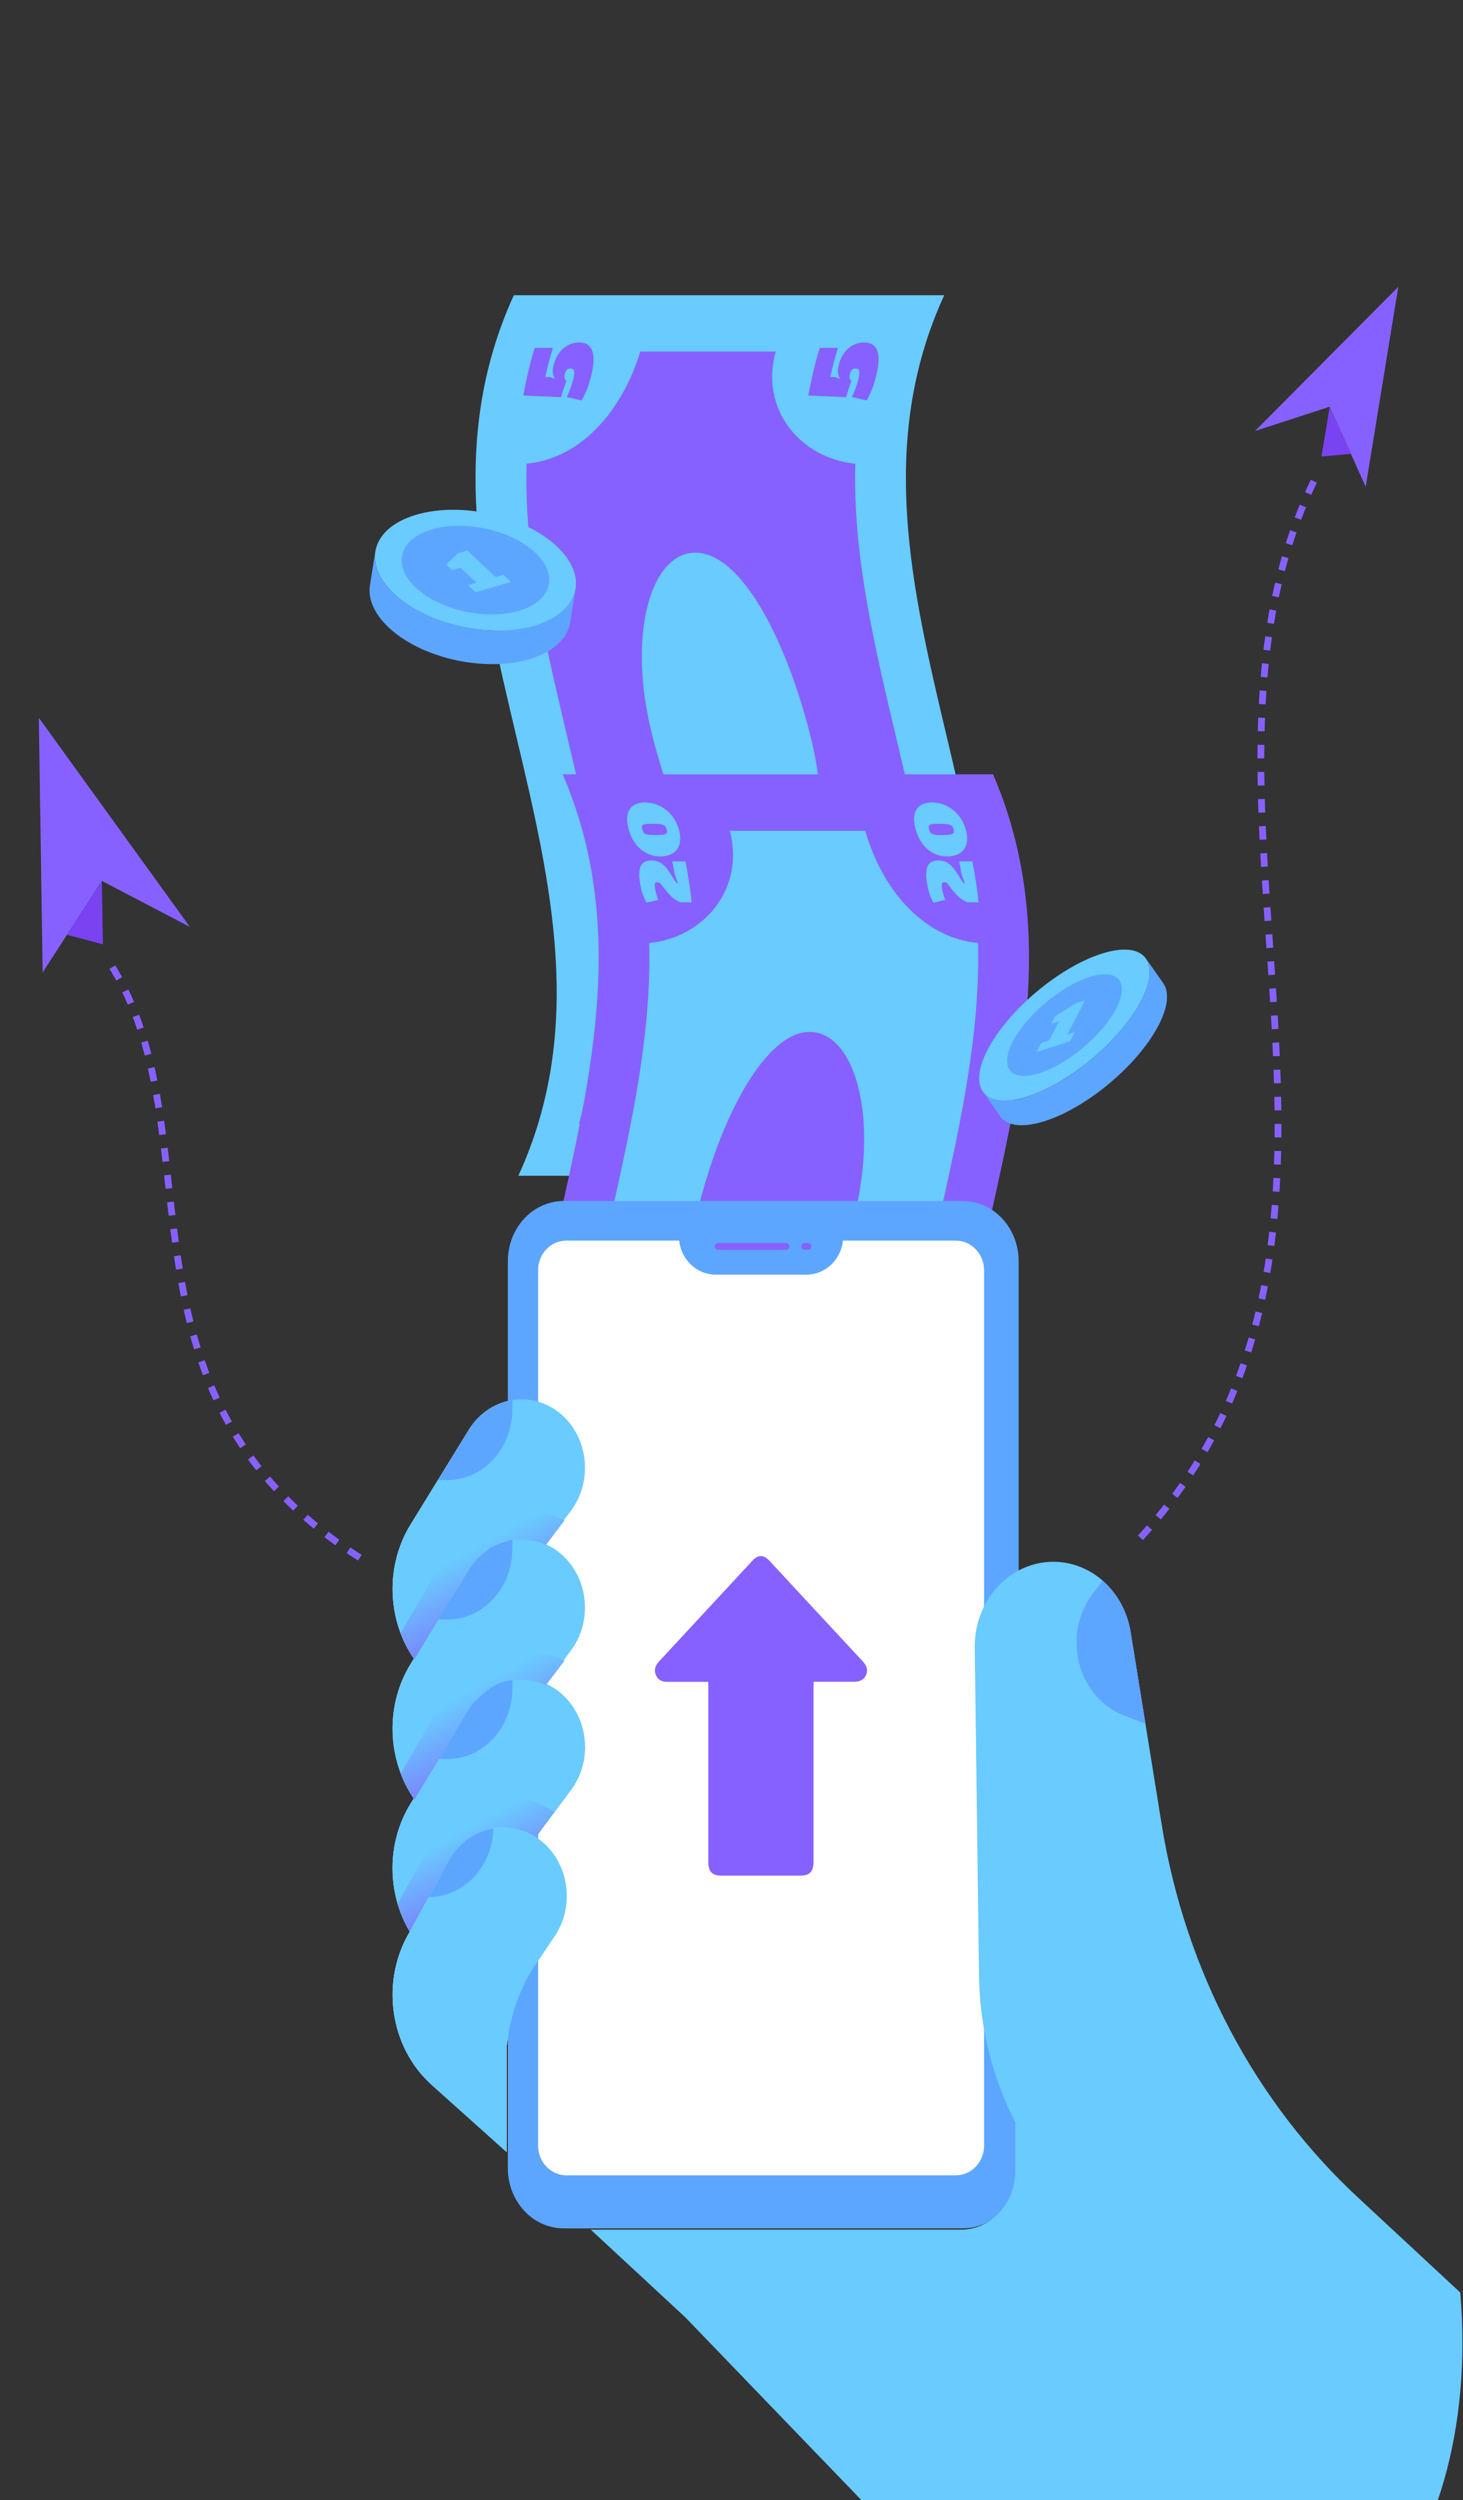
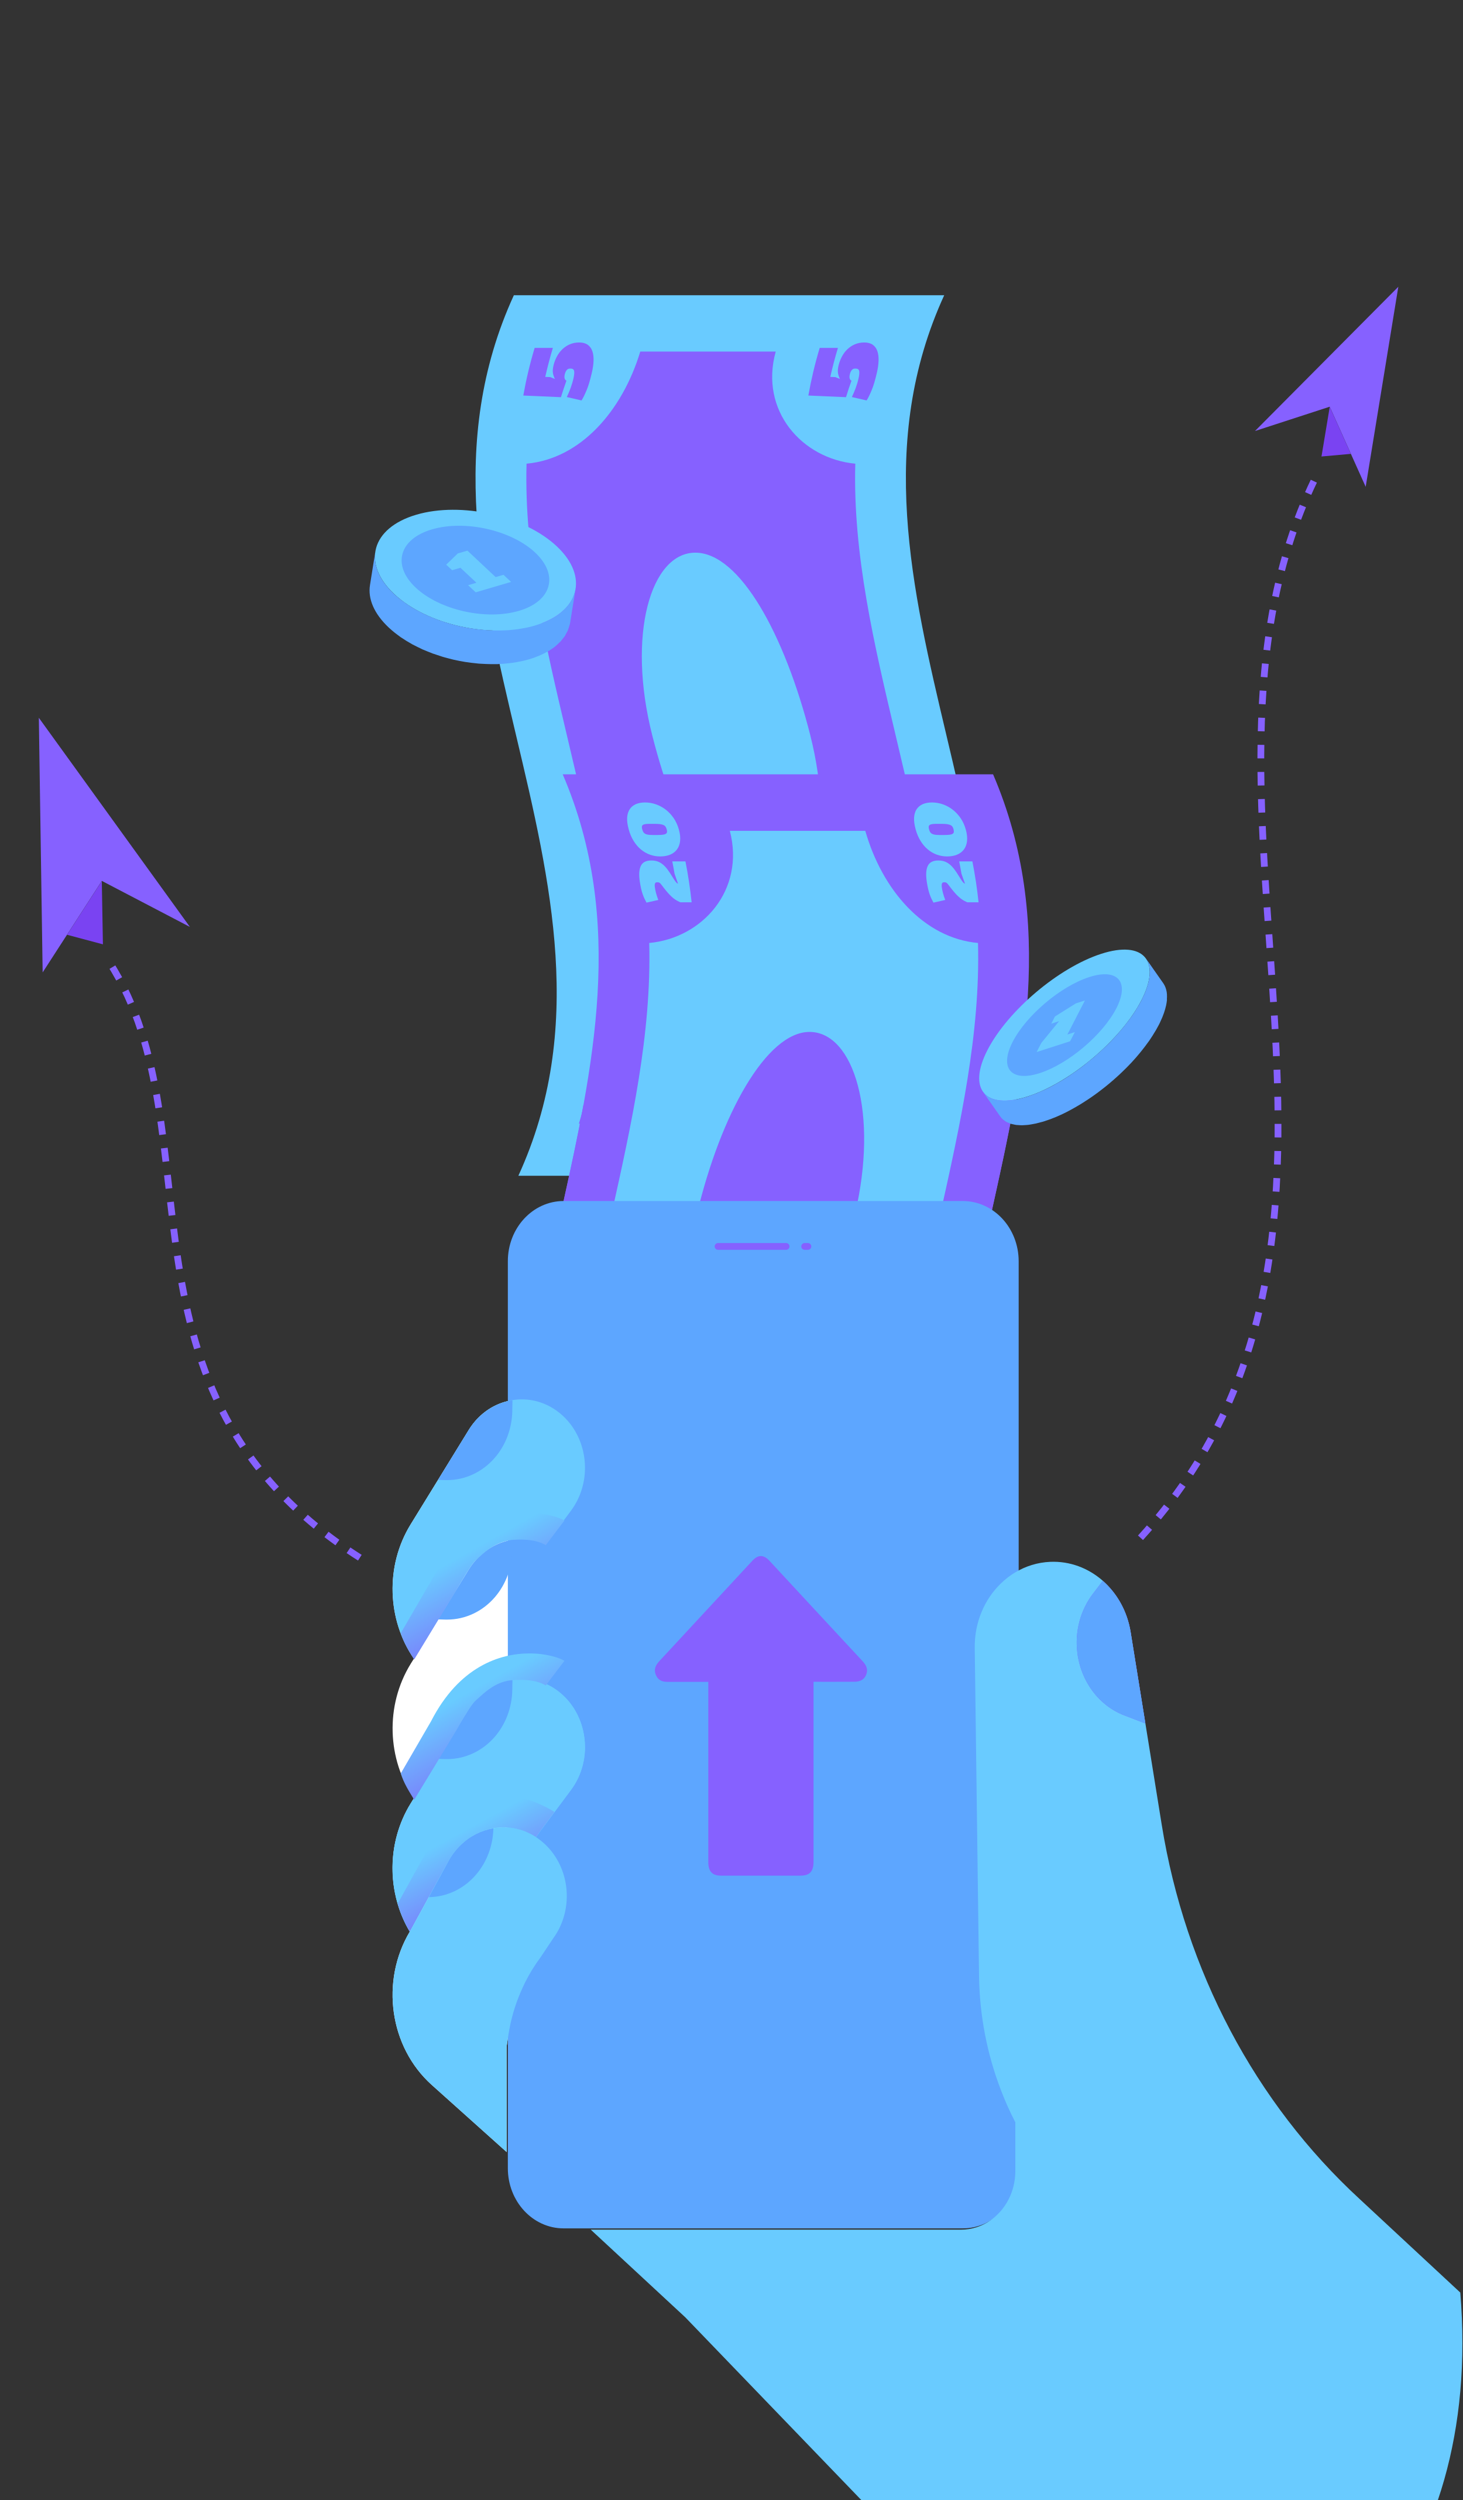
<svg xmlns="http://www.w3.org/2000/svg" width="257" height="439" viewBox="0 0 257 439" fill="none">
  <rect x="0" y="0" width="257" height="439" fill="#333333" stroke="none" />
  <path d="M165.868 51.836H90.269C66.631 103.372 114.697 154.909 91.059 206.445H166.658C190.296 154.909 142.23 103.372 165.868 51.836Z" fill="#69CBFF" />
  <path d="M100.304 289.752L95.921 295.645C96.532 295.917 97.148 296.256 97.726 296.661C103.24 300.559 104.434 308.72 100.304 314.263L94.946 321.444C94.66 321.818 94.414 322.205 94.145 322.58C94.268 322.665 94.38 322.713 94.492 322.798C99.816 326.557 101.167 334.337 97.462 339.91L94.952 343.67C93.584 345.501 92.424 347.496 91.511 349.636C90.928 350.959 90.457 352.332 90.065 353.734L89.532 356.091C89.454 356.478 89.376 356.871 89.314 357.258L89 359.307V377.858L75.836 366.065C68.422 359.41 66.791 347.853 72.003 339.13C67.996 332.439 67.856 323.596 72.143 316.65L72.709 315.737C68.03 308.913 67.621 299.49 72.143 292.139L72.709 291.227C68.03 284.414 67.621 274.979 72.143 267.647L82.354 251.06C83.973 248.449 86.372 246.738 88.995 246.061C89.813 245.844 90.659 245.723 91.505 245.705C93.64 245.668 95.809 246.297 97.726 247.651C103.24 251.55 104.434 259.71 100.304 265.253L95.921 271.134C96.532 271.424 97.148 271.763 97.726 272.168C103.24 276.049 104.434 284.227 100.304 289.752Z" fill="white" />
  <path d="M172.87 223.02V376.759C172.87 379.612 170.645 381.951 167.905 381.951H99.496C96.756 381.951 94.531 379.612 94.531 376.759V223.002C94.531 220.143 96.756 217.828 99.496 217.828H119.312C119.665 221.183 122.406 223.806 125.718 223.806H141.672C144.99 223.806 147.73 221.183 148.078 217.828H167.883C170.623 217.828 172.865 220.149 172.865 223.02H172.87Z" stroke="#8661FF" stroke-width="1.189" stroke-miterlimit="10" />
  <path d="M63.212 273.504C17.634 244.535 38.388 198.886 19.262 169.039" stroke="#8661FF" stroke-width="1.189" stroke-miterlimit="10" stroke-dasharray="2.38 2.38" />
  <path d="M200.348 270.003C249.587 216.015 203.603 140.958 230.868 84.336" stroke="#8661FF" stroke-width="1.189" stroke-miterlimit="10" stroke-dasharray="2.38 2.38" />
  <path d="M150.733 353.226H116.621C111.762 353.226 107.828 348.976 107.828 343.742C107.828 338.507 111.768 334.258 116.621 334.258H150.733C155.591 334.258 159.525 338.507 159.525 343.742C159.525 348.976 155.586 353.226 150.733 353.226Z" fill="#8661FF" />
  <path d="M120.648 340.242H118.496V339.747H123.31V340.242H121.147V346.662H120.642V340.242H120.648ZM123.282 343.065C123.282 342.237 123.271 341.88 123.271 341.723H123.719C123.73 341.88 123.736 342.195 123.736 342.829C123.999 342.086 124.588 341.645 125.327 341.602V342.134C124.375 342.201 123.736 342.914 123.736 344.087V346.656H123.276V343.059L123.282 343.065ZM129.228 345.719C129.228 346.154 129.267 346.499 129.289 346.656H128.852C128.813 346.535 128.791 346.317 128.768 345.894C128.611 346.257 128.208 346.771 127.266 346.771C126.202 346.771 125.748 346.027 125.748 345.29C125.748 344.202 126.527 343.712 127.9 343.712H128.768V343.21C128.768 342.715 128.628 342.056 127.586 342.056C126.661 342.056 126.527 342.582 126.426 342.987H125.966C126.022 342.443 126.331 341.602 127.597 341.602C128.639 341.602 129.228 342.074 129.228 343.162V345.719ZM128.78 344.141H127.883C126.869 344.141 126.235 344.425 126.235 345.278C126.235 345.9 126.65 346.323 127.289 346.323C128.6 346.323 128.78 345.386 128.78 344.316V344.141ZM130.735 342.968C130.735 342.533 130.735 342.122 130.724 341.723H131.172C131.189 341.88 131.2 342.521 131.189 342.66C131.391 342.159 131.766 341.602 132.708 341.602C133.521 341.602 134.243 342.098 134.243 343.458V346.656H133.784V343.537C133.784 342.66 133.448 342.086 132.646 342.086C131.559 342.086 131.184 343.065 131.184 344.141V346.662H130.724V342.968H130.735ZM135.717 345.302C135.874 345.942 136.295 346.329 137.017 346.329C137.83 346.329 138.161 345.924 138.161 345.374C138.161 344.824 137.942 344.534 136.917 344.268C135.734 343.96 135.443 343.579 135.443 342.926C135.443 342.273 135.919 341.614 136.956 341.614C137.993 341.614 138.486 342.298 138.559 342.999H138.099C138.015 342.582 137.712 342.068 136.939 342.068C136.166 342.068 135.913 342.491 135.913 342.89C135.913 343.343 136.132 343.573 137.04 343.809C138.329 344.147 138.654 344.601 138.654 345.338C138.654 346.239 137.976 346.789 137.017 346.789C135.975 346.789 135.387 346.196 135.258 345.308H135.723L135.717 345.302ZM139.926 346.662V342.189H139.141V341.723H139.926V341.022C139.926 340.194 140.144 339.281 141.17 339.281C141.305 339.281 141.506 339.312 141.618 339.348V339.819C141.484 339.777 141.26 339.759 141.125 339.759C140.587 339.759 140.385 340.176 140.385 341.034V341.717H141.383V342.183H140.385V346.656H139.926V346.662ZM142.201 344.25C142.212 345.525 142.806 346.311 143.686 346.311C144.566 346.311 144.841 345.785 145.003 345.38H145.468C145.278 346.033 144.79 346.771 143.664 346.771C142.274 346.771 141.73 345.477 141.73 344.226C141.73 342.811 142.381 341.596 143.714 341.596C145.127 341.596 145.575 342.908 145.575 343.839C145.575 343.978 145.575 344.117 145.564 344.244H142.196L142.201 344.25ZM145.104 343.815C145.093 342.835 144.6 342.068 143.703 342.068C142.762 342.068 142.33 342.781 142.229 343.815H145.104ZM145.104 343.815L146.696 343.065C146.696 342.237 146.684 341.88 146.684 341.723H147.133C147.144 341.88 147.15 342.195 147.15 342.829C147.413 342.086 148.001 341.645 148.741 341.602V342.134C147.788 342.201 147.15 342.914 147.15 344.087V346.656H146.69V343.059L145.104 343.815Z" fill="white" />
  <path d="M150.247 81.414C149.355 113.233 165.333 145.058 164.43 176.876C154.909 177.741 147.59 186.191 144.452 196.546H120.657C123.543 186.197 116.034 177.741 106.681 176.876C107.583 145.058 91.606 113.239 92.497 81.414C102.024 80.549 109.337 72.099 112.475 61.727H136.27C133.384 72.093 140.893 80.549 150.247 81.414Z" fill="#8661FF" />
  <path d="M142.345 129.13C146.851 146.853 142.597 161.221 134.785 161.221C126.973 161.221 119.082 146.853 114.582 129.13C110.082 111.407 114.33 97.039 122.142 97.039C129.954 97.039 137.845 111.407 142.35 129.13" fill="#69CBFF" />
  <path d="M103.941 65.549C103.655 66.776 103.364 67.773 103.033 68.547C102.702 69.327 102.417 69.913 102.159 70.312C101.296 70.112 100.433 69.913 99.57 69.713C99.794 69.254 100.012 68.734 100.225 68.16C100.438 67.586 100.612 67.005 100.741 66.425C100.881 65.809 100.915 65.368 100.847 65.108C100.78 64.848 100.584 64.715 100.259 64.715H100.108C99.883 64.715 99.699 64.805 99.547 64.987C99.402 65.168 99.284 65.416 99.211 65.73C99.144 66.02 99.133 66.256 99.177 66.431C99.222 66.607 99.329 66.746 99.502 66.842C99.161 67.803 98.841 68.771 98.539 69.738C96.336 69.641 94.134 69.544 91.926 69.448C92.424 66.655 93.08 63.868 93.921 61.082H97.121C96.611 62.78 96.162 64.479 95.781 66.177C96.078 66.189 96.37 66.202 96.667 66.214C96.941 66.323 97.216 66.431 97.491 66.54C97.328 66.262 97.21 65.93 97.138 65.543C97.065 65.156 97.104 64.654 97.261 64.05C97.39 63.542 97.586 63.046 97.838 62.575C98.096 62.103 98.41 61.68 98.791 61.318C99.172 60.955 99.603 60.665 100.102 60.453C100.595 60.242 101.144 60.133 101.755 60.133C102.366 60.133 102.854 60.266 103.235 60.532C103.61 60.798 103.885 61.172 104.053 61.65C104.221 62.127 104.288 62.702 104.266 63.367C104.243 64.032 104.131 64.763 103.946 65.549" fill="#8661FF" />
  <path d="M154.015 65.549C153.729 66.776 153.438 67.773 153.107 68.547C152.782 69.327 152.496 69.913 152.233 70.312C151.364 70.112 150.507 69.913 149.644 69.713C149.868 69.254 150.087 68.734 150.305 68.16C150.518 67.586 150.692 67.005 150.821 66.425C150.955 65.809 150.994 65.368 150.922 65.108C150.854 64.848 150.653 64.715 150.333 64.715H150.182C149.958 64.715 149.773 64.805 149.621 64.987C149.47 65.168 149.358 65.416 149.285 65.73C149.218 66.02 149.207 66.256 149.252 66.431C149.296 66.607 149.403 66.746 149.577 66.842C149.235 67.803 148.91 68.771 148.613 69.738C146.41 69.641 144.208 69.544 142 69.448C142.499 66.655 143.154 63.868 143.995 61.082H147.195C146.685 62.78 146.237 64.479 145.856 66.177C146.153 66.189 146.444 66.202 146.741 66.214C147.016 66.323 147.29 66.431 147.565 66.54C147.402 66.262 147.285 65.93 147.212 65.543C147.139 65.156 147.178 64.654 147.335 64.05C147.47 63.542 147.66 63.046 147.912 62.575C148.17 62.103 148.484 61.68 148.865 61.318C149.24 60.955 149.683 60.665 150.176 60.453C150.669 60.242 151.219 60.133 151.829 60.133C152.44 60.133 152.928 60.266 153.309 60.532C153.684 60.798 153.959 61.172 154.122 61.65C154.29 62.127 154.357 62.702 154.335 63.367C154.306 64.032 154.206 64.763 154.015 65.549Z" fill="#8661FF" />
  <path d="M113.97 193.4C113.673 194.627 113.303 195.625 112.899 196.398C112.49 197.178 112.126 197.765 111.807 198.164C110.972 197.964 110.137 197.765 109.302 197.565C109.588 197.106 109.868 196.586 110.131 196.012C110.4 195.437 110.602 194.857 110.753 194.277C110.91 193.654 110.949 193.219 110.876 192.959C110.804 192.699 110.607 192.572 110.282 192.566H110.131C109.907 192.566 109.728 192.657 109.576 192.838C109.425 193.02 109.319 193.267 109.24 193.582C109.167 193.872 109.156 194.108 109.19 194.283C109.229 194.458 109.335 194.597 109.498 194.694C109.106 195.655 108.702 196.622 108.265 197.589C106.074 197.493 103.883 197.396 101.691 197.299C102.538 194.513 103.199 191.72 103.698 188.933H106.903C106.601 190.632 106.236 192.33 105.805 194.029C106.102 194.041 106.393 194.053 106.69 194.065C106.959 194.174 107.234 194.283 107.503 194.392C107.352 194.114 107.239 193.781 107.172 193.394C107.099 193.007 107.139 192.506 107.273 191.901C107.385 191.394 107.553 190.898 107.766 190.426C107.985 189.955 108.259 189.532 108.596 189.169C108.932 188.806 109.33 188.516 109.795 188.305C110.26 188.093 110.792 187.984 111.398 187.984C112.003 187.984 112.518 188.117 112.933 188.383C113.348 188.649 113.667 189.024 113.886 189.502C114.104 189.979 114.222 190.553 114.233 191.218C114.244 191.883 114.155 192.615 113.964 193.4" fill="#8661FF" />
  <path d="M164.042 193.4C163.745 194.627 163.375 195.625 162.972 196.398C162.568 197.178 162.198 197.765 161.879 198.164C161.044 197.964 160.209 197.765 159.374 197.565C159.66 197.106 159.94 196.586 160.203 196.012C160.467 195.437 160.674 194.857 160.825 194.277C160.982 193.654 161.022 193.219 160.949 192.959C160.876 192.699 160.68 192.572 160.355 192.566H160.203C159.979 192.566 159.8 192.657 159.649 192.838C159.497 193.02 159.391 193.267 159.307 193.582C159.234 193.872 159.217 194.108 159.256 194.283C159.296 194.458 159.396 194.597 159.564 194.694C159.178 195.655 158.769 196.622 158.337 197.589C156.146 197.493 153.955 197.396 151.764 197.299C152.61 194.513 153.271 191.72 153.77 188.933H156.975C156.673 190.632 156.309 192.33 155.877 194.029C156.174 194.041 156.465 194.053 156.762 194.065C157.031 194.174 157.306 194.283 157.575 194.392C157.418 194.114 157.312 193.781 157.244 193.394C157.177 193.007 157.211 192.506 157.345 191.901C157.457 191.394 157.62 190.898 157.838 190.426C158.057 189.955 158.332 189.532 158.668 189.169C159.004 188.806 159.402 188.516 159.867 188.305C160.332 188.093 160.865 187.984 161.47 187.984C162.075 187.984 162.591 188.117 163.005 188.383C163.42 188.649 163.74 189.024 163.958 189.502C164.177 189.979 164.294 190.553 164.306 191.218C164.317 191.883 164.227 192.615 164.037 193.4" fill="#8661FF" />
  <path d="M178.107 193.969C176.095 205.03 173.316 216.074 171.102 227.136H95.492C97.706 216.074 100.485 205.03 102.497 193.969H178.107Z" fill="#8661FF" />
  <path d="M174.448 135.953H98.849C121.008 187.489 75.951 239.026 98.109 290.562H173.708C151.55 239.026 196.606 187.489 174.448 135.953Z" fill="#8661FF" />
  <path d="M171.803 165.57C172.644 197.389 157.664 229.208 158.505 261.033C149.146 261.897 141.642 270.347 144.338 280.702H120.543C117.595 270.347 110.271 261.897 100.749 261.033C99.903 229.214 114.888 197.395 114.048 165.57C123.407 164.706 130.916 156.255 128.209 145.883H152.004C154.957 156.249 162.276 164.706 171.797 165.57" fill="#69CBFF" />
  <path d="M150.164 213.278C145.938 231.001 137.885 245.369 130.353 245.369C122.821 245.369 118.176 231.001 122.396 213.278C126.615 195.556 134.674 181.194 142.206 181.188C150.007 181.188 154.383 195.556 150.164 213.278Z" fill="#8661FF" />
  <path d="M119.503 158.418C119.441 158.388 119.374 158.364 119.312 158.333C118.847 158.128 118.41 157.838 117.995 157.457C117.586 157.082 117.132 156.568 116.639 155.934C116.499 155.758 116.387 155.601 116.286 155.468C116.191 155.335 116.101 155.233 116.028 155.148C115.95 155.063 115.877 155.003 115.798 154.967C115.726 154.93 115.636 154.912 115.529 154.912H115.429C115.244 154.912 115.126 154.979 115.064 155.124C115.003 155.263 114.991 155.499 115.042 155.825C115.092 156.182 115.171 156.538 115.272 156.907C115.372 157.27 115.496 157.644 115.641 158.019C114.952 158.176 114.263 158.327 113.568 158.485C113.456 158.267 113.333 158.043 113.221 157.802C113.108 157.56 112.996 157.3 112.901 157.016C112.8 156.732 112.711 156.411 112.626 156.049C112.542 155.686 112.47 155.281 112.397 154.822C112.212 153.607 112.262 152.676 112.57 152.041C112.873 151.406 113.484 151.086 114.409 151.086C114.846 151.086 115.227 151.146 115.563 151.273C115.894 151.4 116.202 151.582 116.482 151.823C116.762 152.059 117.026 152.349 117.272 152.682C117.519 153.014 117.771 153.389 118.018 153.8C118.275 154.223 118.483 154.531 118.623 154.731C118.769 154.93 118.892 155.057 118.993 155.106L119.105 155.148C118.909 154.568 118.701 153.987 118.494 153.407C118.371 152.688 118.242 151.962 118.096 151.243H120.411C120.887 153.637 121.24 156.036 121.498 158.43H119.519L119.503 158.418Z" fill="#69CBFF" />
  <path d="M119.257 145.662C119.469 146.417 119.537 147.094 119.469 147.68C119.402 148.267 119.217 148.762 118.915 149.161C118.612 149.56 118.209 149.863 117.71 150.068C117.205 150.274 116.623 150.376 115.967 150.376C115.311 150.376 114.74 150.268 114.162 150.062C113.585 149.851 113.058 149.548 112.576 149.143C112.095 148.744 111.674 148.243 111.304 147.65C110.935 147.052 110.649 146.381 110.441 145.619C110.228 144.846 110.133 144.163 110.167 143.576C110.206 142.99 110.352 142.5 110.609 142.101C110.867 141.702 111.226 141.406 111.685 141.201C112.145 141.001 112.689 140.898 113.311 140.898C113.933 140.898 114.572 141.001 115.188 141.213C115.804 141.424 116.387 141.733 116.92 142.138C117.452 142.543 117.923 143.044 118.332 143.631C118.735 144.223 119.049 144.894 119.257 145.656M117.11 145.613C117.06 145.426 116.992 145.269 116.908 145.148C116.824 145.027 116.707 144.93 116.55 144.858C116.387 144.791 116.185 144.737 115.933 144.7C115.687 144.67 115.356 144.652 114.958 144.652H114.09C113.776 144.652 113.529 144.67 113.339 144.7C113.148 144.737 113.008 144.785 112.907 144.864C112.812 144.936 112.761 145.039 112.756 145.166C112.745 145.293 112.773 145.45 112.823 145.637C112.874 145.825 112.941 145.982 113.014 146.103C113.092 146.224 113.193 146.32 113.333 146.399C113.468 146.478 113.647 146.526 113.86 146.562C114.073 146.592 114.336 146.611 114.644 146.611H115.502C115.9 146.611 116.219 146.592 116.449 146.562C116.684 146.532 116.858 146.472 116.976 146.393C117.093 146.314 117.161 146.212 117.172 146.085C117.189 145.958 117.172 145.801 117.116 145.613" fill="#69CBFF" />
  <path d="M169.91 158.418C169.849 158.388 169.781 158.364 169.72 158.333C169.255 158.128 168.823 157.838 168.403 157.457C167.988 157.082 167.54 156.568 167.047 155.934C166.907 155.758 166.795 155.601 166.694 155.468C166.593 155.335 166.514 155.233 166.436 155.148C166.357 155.063 166.279 155.003 166.206 154.967C166.133 154.93 166.044 154.912 165.937 154.912H165.836C165.657 154.912 165.534 154.979 165.472 155.124C165.41 155.263 165.405 155.499 165.45 155.825C165.5 156.182 165.578 156.538 165.679 156.907C165.78 157.27 165.903 157.644 166.049 158.019C165.36 158.176 164.671 158.327 163.976 158.485C163.858 158.267 163.74 158.043 163.628 157.802C163.511 157.56 163.41 157.3 163.309 157.016C163.208 156.732 163.118 156.411 163.034 156.049C162.95 155.686 162.877 155.281 162.804 154.822C162.625 153.607 162.67 152.676 162.978 152.041C163.281 151.406 163.892 151.086 164.816 151.086C165.248 151.086 165.634 151.146 165.971 151.273C166.301 151.4 166.61 151.582 166.89 151.823C167.17 152.059 167.433 152.349 167.68 152.682C167.927 153.014 168.179 153.389 168.425 153.8C168.683 154.223 168.885 154.531 169.031 154.731C169.176 154.93 169.3 155.057 169.4 155.106C169.44 155.118 169.473 155.13 169.512 155.148C169.316 154.568 169.109 153.987 168.896 153.407C168.773 152.688 168.644 151.962 168.498 151.243H170.813C171.289 153.637 171.648 156.036 171.9 158.43H169.922L169.91 158.418Z" fill="#69CBFF" />
  <path d="M169.663 145.662C169.87 146.417 169.937 147.094 169.876 147.68C169.808 148.267 169.624 148.762 169.321 149.161C169.018 149.56 168.615 149.863 168.116 150.068C167.612 150.274 167.029 150.376 166.373 150.376C165.751 150.376 165.146 150.268 164.569 150.062C163.991 149.851 163.459 149.548 162.983 149.143C162.501 148.744 162.075 148.243 161.711 147.65C161.341 147.052 161.055 146.381 160.848 145.619C160.635 144.846 160.539 144.163 160.573 143.576C160.607 142.99 160.752 142.5 161.01 142.101C161.273 141.702 161.627 141.406 162.086 141.201C162.546 141.001 163.089 140.898 163.711 140.898C164.333 140.898 164.972 141.001 165.589 141.213C166.211 141.424 166.788 141.733 167.32 142.138C167.853 142.543 168.323 143.044 168.732 143.631C169.136 144.223 169.45 144.894 169.657 145.656M167.511 145.613C167.46 145.426 167.393 145.269 167.309 145.148C167.225 145.027 167.102 144.93 166.945 144.858C166.788 144.791 166.581 144.737 166.328 144.7C166.076 144.67 165.751 144.652 165.353 144.652H164.479C164.165 144.652 163.913 144.67 163.728 144.7C163.538 144.737 163.392 144.785 163.297 144.864C163.201 144.936 163.151 145.039 163.14 145.166C163.134 145.293 163.151 145.45 163.207 145.637C163.257 145.825 163.325 145.982 163.397 146.103C163.47 146.224 163.577 146.32 163.717 146.399C163.857 146.478 164.031 146.526 164.244 146.562C164.457 146.592 164.714 146.611 165.028 146.611H165.886C166.284 146.611 166.603 146.592 166.833 146.562C167.068 146.532 167.247 146.472 167.359 146.393C167.472 146.314 167.539 146.212 167.556 146.085C167.567 145.958 167.55 145.801 167.5 145.613" fill="#69CBFF" />
  <path d="M111.012 285.59L110.799 285.505C110.289 285.3 109.779 285.01 109.286 284.629C108.787 284.254 108.238 283.74 107.632 283.106C107.464 282.93 107.319 282.773 107.201 282.64C107.083 282.507 106.977 282.398 106.893 282.32C106.803 282.235 106.719 282.175 106.635 282.138C106.556 282.102 106.461 282.084 106.36 282.084H106.259C106.075 282.084 105.962 282.151 105.923 282.296C105.884 282.435 105.912 282.67 106.013 282.997C106.119 283.353 106.265 283.716 106.439 284.079C106.612 284.447 106.82 284.816 107.05 285.191C106.394 285.348 105.744 285.499 105.088 285.656C104.92 285.445 104.752 285.215 104.578 284.973C104.41 284.738 104.248 284.472 104.091 284.188C103.934 283.903 103.777 283.577 103.631 283.22C103.485 282.858 103.345 282.453 103.205 281.993C102.847 280.778 102.824 279.848 103.088 279.213C103.351 278.578 103.956 278.258 104.875 278.258C105.307 278.258 105.699 278.318 106.035 278.445C106.372 278.572 106.691 278.753 106.982 278.995C107.274 279.237 107.56 279.521 107.834 279.854C108.109 280.186 108.389 280.561 108.686 280.972C108.994 281.395 109.235 281.703 109.409 281.903C109.583 282.102 109.717 282.229 109.829 282.277C109.868 282.29 109.908 282.302 109.947 282.32C109.661 281.739 109.381 281.159 109.112 280.579C108.916 279.86 108.731 279.14 108.557 278.415H110.872C111.449 280.809 112.149 283.208 112.984 285.602H111.006L111.012 285.59Z" fill="#5DA6FF" />
  <path d="M109.937 272.826C110.06 273.581 110.077 274.258 109.976 274.845C109.875 275.437 109.673 275.927 109.371 276.325C109.063 276.724 108.665 277.027 108.16 277.232C107.662 277.438 107.079 277.54 106.423 277.54C105.767 277.54 105.196 277.432 104.613 277.226C104.03 277.015 103.503 276.712 103.027 276.307C102.551 275.908 102.142 275.407 101.805 274.814C101.469 274.216 101.239 273.545 101.116 272.783C100.987 272.004 100.993 271.327 101.133 270.74C101.267 270.154 101.514 269.664 101.85 269.265C102.192 268.866 102.618 268.57 103.128 268.365C103.632 268.165 104.198 268.062 104.826 268.062C105.454 268.062 106.059 268.165 106.63 268.377C107.202 268.588 107.706 268.897 108.155 269.302C108.603 269.707 108.979 270.208 109.287 270.795C109.595 271.387 109.802 272.058 109.931 272.82M107.79 272.777C107.757 272.59 107.712 272.433 107.645 272.312C107.578 272.191 107.471 272.094 107.32 272.022C107.168 271.955 106.972 271.901 106.72 271.865C106.474 271.834 106.149 271.816 105.751 271.816H104.876C104.563 271.816 104.31 271.834 104.114 271.865C103.918 271.901 103.772 271.949 103.666 272.028C103.565 272.1 103.492 272.203 103.475 272.33C103.453 272.457 103.453 272.614 103.487 272.801C103.52 272.989 103.565 273.146 103.632 273.267C103.7 273.388 103.795 273.485 103.924 273.563C104.053 273.642 104.226 273.69 104.434 273.726C104.641 273.763 104.904 273.775 105.218 273.775H106.076C106.474 273.775 106.793 273.757 107.028 273.726C107.269 273.696 107.449 273.636 107.572 273.557C107.701 273.478 107.774 273.376 107.796 273.249C107.824 273.122 107.819 272.965 107.79 272.777Z" fill="#5DA6FF" />
  <path d="M161.42 285.59L161.207 285.505C160.691 285.3 160.192 285.01 159.694 284.629C159.195 284.254 158.646 283.74 158.04 283.106C157.872 282.93 157.732 282.773 157.609 282.64C157.491 282.507 157.39 282.398 157.295 282.32C157.205 282.235 157.121 282.175 157.037 282.138C156.959 282.102 156.864 282.084 156.763 282.084H156.656C156.477 282.084 156.365 282.151 156.32 282.296C156.281 282.435 156.303 282.67 156.41 282.997C156.522 283.353 156.662 283.716 156.835 284.079C157.009 284.447 157.211 284.816 157.446 285.191C156.791 285.348 156.141 285.499 155.485 285.656C155.311 285.445 155.149 285.215 154.981 284.973C154.812 284.738 154.65 284.472 154.493 284.188C154.33 283.903 154.185 283.577 154.033 283.22C153.888 282.858 153.742 282.453 153.608 281.993C153.249 280.778 153.227 279.848 153.49 279.213C153.753 278.578 154.359 278.258 155.278 278.258C155.709 278.258 156.101 278.318 156.438 278.445C156.774 278.572 157.099 278.753 157.385 278.995C157.676 279.237 157.962 279.521 158.237 279.854C158.511 280.186 158.797 280.561 159.094 280.972C159.402 281.395 159.643 281.703 159.817 281.903C159.991 282.102 160.131 282.229 160.237 282.277C160.276 282.29 160.316 282.302 160.355 282.32C160.069 281.739 159.789 281.159 159.52 280.579C159.324 279.86 159.139 279.14 158.965 278.415H161.28C161.857 280.809 162.557 283.208 163.392 285.602H161.414L161.42 285.59Z" fill="#5DA6FF" />
  <path d="M160.343 272.826C160.467 273.581 160.489 274.258 160.388 274.845C160.287 275.437 160.086 275.927 159.783 276.325C159.475 276.724 159.077 277.027 158.572 277.232C158.068 277.438 157.491 277.54 156.835 277.54C156.179 277.54 155.608 277.432 155.025 277.226C154.448 277.015 153.915 276.712 153.439 276.307C152.963 275.908 152.559 275.407 152.217 274.814C151.887 274.216 151.651 273.545 151.528 272.783C151.399 272.004 151.41 271.327 151.545 270.74C151.679 270.154 151.92 269.664 152.262 269.265C152.604 268.866 153.03 268.57 153.54 268.365C154.05 268.165 154.61 268.062 155.238 268.062C155.866 268.062 156.471 268.165 157.043 268.377C157.614 268.588 158.124 268.897 158.567 269.302C159.015 269.707 159.391 270.208 159.699 270.795C160.007 271.387 160.214 272.058 160.343 272.82M158.203 272.777C158.175 272.59 158.124 272.433 158.057 272.312C157.995 272.191 157.883 272.094 157.732 272.022C157.581 271.955 157.384 271.901 157.138 271.865C156.891 271.834 156.566 271.816 156.168 271.816H155.294C154.986 271.816 154.728 271.834 154.532 271.865C154.336 271.901 154.19 271.949 154.084 272.028C153.977 272.1 153.915 272.203 153.893 272.33C153.865 272.457 153.871 272.614 153.904 272.801C153.932 272.989 153.983 273.146 154.05 273.267C154.112 273.388 154.212 273.485 154.341 273.563C154.47 273.642 154.644 273.69 154.851 273.726C155.059 273.763 155.322 273.775 155.636 273.775H156.493C156.897 273.775 157.211 273.757 157.446 273.726C157.687 273.696 157.866 273.636 157.99 273.557C158.113 273.478 158.191 273.376 158.219 273.249C158.247 273.122 158.242 272.965 158.214 272.777" fill="#5DA6FF" />
  <path d="M169.137 211.469H99.008C93.925 211.469 89.801 215.936 89.801 221.442V380.7C89.801 386.212 93.925 390.673 99.008 390.673H169.148C174.231 390.673 178.356 386.206 178.356 380.7V221.461C178.356 215.942 174.226 211.469 169.132 211.469" fill="#5DA6FF" />
  <path d="M169.137 211.469H99.008C93.925 211.469 89.801 215.936 89.801 221.442V380.7C89.801 386.212 93.925 390.673 99.008 390.673H169.148C174.231 390.673 178.356 386.206 178.356 380.7V221.461C178.356 215.942 174.226 211.469 169.132 211.469H169.137Z" stroke="#5DA6FF" stroke-width="1.18" stroke-miterlimit="10" />
  <path d="M169.137 211.467H99.008C93.925 211.467 89.801 215.855 89.801 221.265V377.706C89.801 383.116 93.925 387.504 99.008 387.504H169.148C174.231 387.504 178.356 383.116 178.356 377.706V221.277C178.356 215.855 174.226 211.461 169.132 211.461" fill="#5DA6FF" />
-   <path d="M172.87 223.02V376.759C172.87 379.612 170.645 381.951 167.905 381.951H99.496C96.756 381.951 94.531 379.612 94.531 376.759V223.002C94.531 220.143 96.756 217.828 99.496 217.828H119.312C119.665 221.183 122.406 223.806 125.718 223.806H141.672C144.99 223.806 147.73 221.183 148.078 217.828H167.883C170.623 217.828 172.865 220.149 172.865 223.02" fill="white" />
  <path d="M256.521 402.522C260.567 451.109 231.314 481.392 194.03 483.296L120.377 406.874L103.777 391.491H168.812C172.679 391.491 175.991 389.036 177.499 385.476C178.048 384.171 178.362 382.714 178.362 381.191V372.637C177.403 370.806 176.568 368.926 175.834 366.998C173.402 360.693 172.079 353.905 171.984 346.99L171.228 289.306C171.183 284.833 172.954 280.783 175.829 278.021C176.596 277.278 177.448 276.613 178.356 276.075C180.177 274.993 182.251 274.328 184.481 274.231C191.374 273.929 197.421 279.194 198.615 286.544L204.079 320.406C208.209 346.005 220.51 369.228 238.818 386.087L256.51 402.522H256.521Z" fill="#69CBFF" />
  <path d="M201.209 302.615L197.471 301.176C195.274 300.33 193.374 298.855 191.945 296.957C190.533 295.059 189.575 292.756 189.261 290.248C188.773 286.506 189.782 282.728 192.007 279.815L193.716 277.578C196.227 279.778 198.02 282.916 198.614 286.573L201.203 302.615H201.209Z" fill="#8661FF" />
  <path d="M102.763 257.721C102.763 260.362 101.961 263.022 100.297 265.258L95.915 271.134C94.031 270.269 91.986 270.034 90.025 270.336C87.01 270.795 84.18 272.608 82.347 275.57L76.962 284.311L72.691 291.238C68.012 284.414 67.62 274.978 72.142 267.64L76.962 259.812L82.347 251.053C84.168 248.104 86.999 246.29 90.025 245.837C92.614 245.414 95.349 245.988 97.719 247.65C101.003 249.971 102.763 253.816 102.763 257.715" fill="#69CBFF" />
-   <path d="M102.762 282.263C102.762 284.905 101.961 287.565 100.297 289.783L95.914 295.664C91.095 293.476 85.345 295.241 82.347 300.119L72.686 315.787C68.006 308.975 67.614 299.527 72.136 292.171L72.686 291.27L76.956 284.343L82.341 275.602C84.179 272.64 87.004 270.827 90.019 270.368C91.98 270.065 94.026 270.301 95.909 271.165C96.536 271.456 97.136 271.794 97.713 272.199C100.997 274.52 102.757 278.365 102.757 282.263" fill="#69CBFF" />
  <path d="M102.762 306.75C102.762 309.392 101.96 312.051 100.296 314.288L94.939 321.469C94.67 321.843 94.406 322.212 94.137 322.587C93.291 322.043 92.411 321.62 91.498 321.336C90.668 321.082 89.833 320.931 88.987 320.894C88.785 320.858 88.595 320.858 88.388 320.858C85.686 320.858 83.019 321.928 80.945 323.923C80.116 324.721 79.359 325.682 78.76 326.788L72.13 338.901C72.069 338.986 72.018 339.089 71.973 339.173C67.966 332.464 67.843 323.621 72.13 316.675L72.679 315.775L76.95 308.848L82.335 300.107C83.938 297.484 86.342 295.755 88.976 295.078C89.323 294.993 89.665 294.909 90.013 294.86C90.5 294.776 91.004 294.739 91.487 294.727C92.977 294.709 94.485 295.017 95.903 295.658C96.53 295.948 97.13 296.287 97.707 296.692C100.991 299.013 102.751 302.857 102.751 306.756" fill="#69CBFF" />
  <path d="M102.767 306.752C102.767 309.393 101.966 312.053 100.302 314.289L97.399 318.188L94.95 321.476C94.681 321.851 94.417 322.22 94.148 322.595C93.302 322.051 92.422 321.628 91.509 321.343C90.68 321.09 89.844 320.939 88.998 320.902C88.796 320.866 88.606 320.866 88.404 320.866C85.703 320.866 83.03 321.936 80.962 323.931C80.127 324.728 79.376 325.69 78.776 326.796L72.147 338.909C72.085 338.994 72.035 339.097 71.99 339.181C71.077 337.64 70.359 335.996 69.872 334.285C68.157 328.525 68.852 322.039 72.147 316.683L72.696 315.782L76.966 308.855L82.352 300.115C83.955 297.491 86.359 295.763 88.993 295.086C89.34 295.001 89.682 294.916 90.029 294.868C90.517 294.783 91.021 294.747 91.503 294.735C92.994 294.717 94.501 295.025 95.919 295.666C96.547 295.956 97.147 296.295 97.724 296.7C101.008 299.021 102.767 302.865 102.767 306.764" fill="#69CBFF" />
  <path d="M201.209 302.615L197.471 301.176C195.274 300.33 193.374 298.855 191.945 296.957C190.533 295.059 189.575 292.756 189.261 290.248C188.773 286.506 189.782 282.728 192.007 279.815L193.716 277.578C196.227 279.778 198.02 282.916 198.614 286.573L201.203 302.615H201.209Z" fill="#5DA6FF" />
  <path d="M142.911 295.308V326.897C142.911 328.59 142.227 329.327 140.647 329.327C135.967 329.327 131.293 329.327 126.62 329.327C125.118 329.327 124.423 328.578 124.423 326.952V295.302C124.159 295.302 119.385 295.302 117.199 295.302C116.319 295.302 115.602 295.018 115.215 294.093C114.862 293.241 115.047 292.503 115.809 291.681C121.262 285.8 126.715 279.918 132.168 274.037C133.188 272.937 134.146 272.949 135.177 274.055C140.63 279.937 146.077 285.818 151.541 291.687C152.168 292.364 152.533 293.102 152.163 294.039C151.793 294.988 150.997 295.272 150.123 295.284C147.96 295.308 143.213 295.29 142.905 295.29" fill="#8661FF" />
  <path d="M193.453 167.473C185.982 169.879 177.044 177.435 173.474 184.35C169.91 191.265 173.065 194.922 180.535 192.516C188 190.11 196.933 182.561 200.502 175.646C204.067 168.731 200.912 165.067 193.453 167.473Z" fill="#69CBFF" />
  <path d="M182.648 188.422C187.658 186.808 193.694 181.712 196.092 177.064C198.491 172.409 196.361 169.943 191.346 171.557C186.324 173.171 180.294 178.267 177.896 182.921C175.497 187.569 177.627 190.035 182.648 188.422Z" fill="#5DA6FF" />
-   <path d="M190.584 175.664L187.502 181.642L188.813 181.219L187.984 182.827L182.1 184.719L182.929 183.117L184.308 182.67L186.05 179.297L184.672 179.738L185.322 178.475L188.993 176.178L190.584 175.664Z" fill="#69CBFF" />
+   <path d="M190.584 175.664L187.502 181.642L188.813 181.219L187.984 182.827L182.1 184.719L182.929 183.117L186.05 179.297L184.672 179.738L185.322 178.475L188.993 176.178L190.584 175.664Z" fill="#69CBFF" />
  <path d="M204.979 175.501C204.99 175.344 204.995 175.187 205.001 175.036C205.001 174.957 205.001 174.891 204.995 174.818C204.995 174.782 204.995 174.746 204.995 174.716C204.995 174.679 204.995 174.637 204.995 174.607C204.984 174.468 204.967 174.329 204.951 174.196C204.939 174.135 204.928 174.075 204.917 174.02C204.911 173.99 204.906 173.954 204.895 173.924C204.889 173.887 204.883 173.845 204.872 173.815C204.839 173.688 204.805 173.567 204.76 173.446C204.743 173.398 204.721 173.355 204.704 173.307C204.693 173.277 204.676 173.247 204.665 173.216C204.648 173.18 204.631 173.138 204.614 173.096C204.558 172.981 204.497 172.866 204.429 172.763C204.401 172.721 204.379 172.685 204.351 172.642L201.319 168.32C201.443 168.496 201.543 168.689 201.633 168.895C201.65 168.925 201.661 168.955 201.672 168.985C201.751 169.179 201.818 169.384 201.863 169.602C201.868 169.632 201.88 169.668 201.885 169.698C201.93 169.922 201.958 170.152 201.969 170.4C201.969 170.436 201.969 170.472 201.969 170.502C201.975 170.75 201.969 171.01 201.941 171.282C201.941 171.318 201.93 171.361 201.924 171.397C201.896 171.681 201.846 171.965 201.779 172.273C201.779 172.298 201.768 172.322 201.762 172.346C201.7 172.63 201.616 172.92 201.521 173.216C201.504 173.277 201.487 173.337 201.465 173.398C201.358 173.718 201.23 174.051 201.089 174.389C201.045 174.492 200.994 174.595 200.949 174.703C200.809 175.012 200.669 175.32 200.507 175.646C200.322 176.003 200.114 176.366 199.901 176.722C199.588 177.254 199.251 177.792 198.881 178.324C198.837 178.391 198.781 178.457 198.736 178.524C198.36 179.056 197.957 179.587 197.531 180.113C197.419 180.252 197.307 180.391 197.195 180.53C196.718 181.105 196.225 181.673 195.704 182.235C195.357 182.604 195.009 182.972 194.645 183.329C194.594 183.377 194.538 183.432 194.488 183.48C194.118 183.843 193.743 184.206 193.356 184.556C193.317 184.592 193.283 184.623 193.244 184.659C192.852 185.016 192.448 185.366 192.045 185.717C192.005 185.753 191.966 185.783 191.927 185.813C191.501 186.17 191.069 186.521 190.632 186.865C190.616 186.877 190.604 186.889 190.588 186.901C190.134 187.252 189.68 187.597 189.215 187.929C189.187 187.947 189.164 187.965 189.136 187.989C188.693 188.304 188.251 188.606 187.808 188.902C187.763 188.932 187.718 188.963 187.673 188.993C187.242 189.277 186.805 189.549 186.368 189.809C186.312 189.839 186.261 189.875 186.205 189.906C185.774 190.159 185.342 190.401 184.911 190.631C184.849 190.661 184.787 190.697 184.726 190.728C184.283 190.957 183.846 191.181 183.403 191.387C183.375 191.399 183.341 191.411 183.313 191.423C182.921 191.604 182.535 191.767 182.148 191.931C182.025 191.979 181.901 192.033 181.778 192.076C181.358 192.239 180.937 192.39 180.528 192.529C180.209 192.632 179.912 192.704 179.604 192.789C179.391 192.843 179.178 192.91 178.97 192.952C178.729 193.007 178.5 193.043 178.27 193.085C178.079 193.121 177.878 193.158 177.693 193.182C177.468 193.206 177.261 193.218 177.054 193.23C176.88 193.242 176.701 193.26 176.538 193.26C176.336 193.26 176.146 193.248 175.955 193.236C175.804 193.224 175.647 193.224 175.501 193.206C175.316 193.182 175.154 193.139 174.98 193.103C174.851 193.073 174.711 193.055 174.594 193.019C174.425 192.964 174.274 192.898 174.123 192.831C174.022 192.783 173.91 192.753 173.815 192.698C173.658 192.614 173.523 192.505 173.383 192.402C173.316 192.348 173.232 192.311 173.17 192.251C172.98 192.082 172.806 191.894 172.66 191.683L175.692 196.005C175.838 196.21 176.011 196.404 176.202 196.573C176.264 196.627 176.348 196.67 176.415 196.724C176.555 196.827 176.689 196.936 176.846 197.02C176.942 197.069 177.054 197.105 177.155 197.147C177.306 197.214 177.457 197.286 177.625 197.334C177.749 197.371 177.883 197.389 178.012 197.419C178.186 197.455 178.348 197.498 178.533 197.522C178.679 197.54 178.836 197.54 178.987 197.552C179.178 197.564 179.368 197.582 179.57 197.576C179.732 197.576 179.912 197.558 180.086 197.546C180.298 197.534 180.5 197.522 180.724 197.492C180.909 197.467 181.105 197.431 181.302 197.395C181.531 197.359 181.761 197.316 182.002 197.262C182.204 197.214 182.422 197.153 182.635 197.099C182.832 197.044 183.011 197.008 183.213 196.948C183.325 196.911 183.442 196.875 183.554 196.839C183.874 196.736 184.199 196.621 184.524 196.506C184.619 196.47 184.714 196.428 184.81 196.392C184.933 196.343 185.056 196.295 185.18 196.246C185.308 196.198 185.432 196.15 185.561 196.095C185.824 195.987 186.087 195.866 186.351 195.745C186.379 195.733 186.407 195.721 186.441 195.708C186.452 195.708 186.463 195.696 186.474 195.69C186.754 195.557 187.035 195.424 187.315 195.279C187.466 195.201 187.617 195.122 187.763 195.044C187.825 195.007 187.886 194.977 187.948 194.947C187.998 194.917 188.049 194.892 188.105 194.862C188.351 194.729 188.604 194.59 188.845 194.451C188.974 194.379 189.108 194.3 189.237 194.221C189.293 194.191 189.349 194.155 189.405 194.125C189.461 194.089 189.523 194.058 189.579 194.022C189.814 193.877 190.05 193.732 190.285 193.587C190.431 193.496 190.571 193.405 190.711 193.309C190.756 193.279 190.8 193.254 190.845 193.224C190.89 193.194 190.935 193.17 190.98 193.139C191.21 192.988 191.434 192.837 191.663 192.68C191.837 192.559 192.005 192.438 192.179 192.317C192.207 192.299 192.235 192.275 192.263 192.257C192.286 192.239 192.302 192.227 192.325 192.215C192.543 192.058 192.762 191.9 192.975 191.737C193.182 191.58 193.39 191.423 193.597 191.26C193.608 191.254 193.619 191.241 193.631 191.235C193.647 191.223 193.659 191.211 193.675 191.199C193.855 191.06 194.028 190.921 194.208 190.782C194.404 190.625 194.6 190.462 194.796 190.299C194.852 190.25 194.908 190.202 194.97 190.153C195.009 190.117 195.048 190.087 195.088 190.051C195.183 189.972 195.278 189.888 195.373 189.809C195.564 189.646 195.749 189.483 195.939 189.313C196.057 189.211 196.175 189.102 196.292 188.993C196.326 188.963 196.365 188.932 196.399 188.896C196.438 188.86 196.483 188.824 196.522 188.787C196.718 188.606 196.914 188.425 197.105 188.237C197.251 188.098 197.391 187.959 197.531 187.82C197.581 187.772 197.637 187.717 197.688 187.669C197.727 187.633 197.766 187.591 197.806 187.554C198.108 187.252 198.405 186.944 198.697 186.636C198.713 186.617 198.73 186.593 198.753 186.575C199.274 186.019 199.773 185.445 200.243 184.87C200.355 184.731 200.467 184.592 200.58 184.453C201 183.928 201.403 183.396 201.779 182.864C201.818 182.815 201.857 182.761 201.896 182.713C201.908 182.694 201.913 182.682 201.924 182.664C202.294 182.126 202.631 181.594 202.944 181.056C202.978 181.008 203.012 180.954 203.045 180.899C203.225 180.591 203.393 180.283 203.55 179.98C203.611 179.859 203.673 179.739 203.729 179.624C203.824 179.424 203.908 179.237 203.992 179.037C204.037 178.935 204.093 178.826 204.132 178.723C204.144 178.699 204.161 178.669 204.172 178.638C204.284 178.366 204.385 178.1 204.474 177.841C204.486 177.804 204.497 177.768 204.508 177.732C204.53 177.671 204.547 177.611 204.564 177.55C204.603 177.417 204.648 177.291 204.687 177.164C204.732 177 204.771 176.843 204.805 176.686C204.811 176.662 204.822 176.632 204.827 176.607C204.827 176.595 204.833 176.583 204.839 176.571C204.878 176.384 204.911 176.203 204.939 176.021C204.956 175.924 204.962 175.828 204.973 175.731C204.973 175.695 204.984 175.652 204.99 175.616C204.99 175.586 204.995 175.55 205.001 175.519" fill="#5DA6FF" />
  <path d="M138.09 218.852H126.137" stroke="#8661FF" stroke-width="1.189" stroke-miterlimit="10" stroke-linecap="round" />
  <path d="M141.923 218.852H141.352" stroke="#8661FF" stroke-width="1.189" stroke-miterlimit="10" stroke-linecap="round" />
  <path d="M73.133 90.375C81.018 88.06 92.064 90.538 97.802 95.918C103.547 101.304 101.793 107.536 93.908 109.851C86.023 112.166 74.983 109.688 69.244 104.302C63.506 98.922 65.249 92.69 73.133 90.375Z" fill="#69CBFF" />
  <path d="M91.152 107.254C96.935 105.556 98.219 100.962 94.01 97.021C89.802 93.08 81.676 91.248 75.887 92.947C70.103 94.645 68.82 99.239 73.029 103.18C77.237 107.127 85.369 108.953 91.152 107.254Z" fill="#5DA6FF" />
  <path d="M82.111 96.68L87.065 101.328L88.444 100.923L89.778 102.174L83.563 104L82.229 102.748L83.692 102.319L80.884 99.69L79.421 100.119L78.379 99.146L80.419 97.175L82.111 96.68Z" fill="#69CBFF" />
  <path d="M101.111 103.382C101.077 103.594 101.01 103.799 100.954 104.005C100.898 104.204 100.842 104.404 100.764 104.597C100.702 104.754 100.624 104.912 100.551 105.069C100.467 105.244 100.377 105.413 100.276 105.582C100.181 105.734 100.08 105.885 99.974 106.03C99.85 106.193 99.727 106.356 99.592 106.519C99.475 106.658 99.346 106.791 99.217 106.918C99.043 107.088 98.864 107.257 98.673 107.42C98.477 107.583 98.281 107.753 98.062 107.91C98.012 107.946 97.956 107.988 97.9 108.025C97.597 108.236 97.261 108.436 96.919 108.623C96.768 108.708 96.605 108.786 96.443 108.865C96.191 108.992 95.933 109.113 95.658 109.227C95.479 109.306 95.288 109.372 95.104 109.445C94.722 109.59 94.336 109.729 93.921 109.85C93.456 109.989 92.98 110.104 92.492 110.207C92.33 110.243 92.167 110.267 92.004 110.297C91.674 110.358 91.343 110.418 91.007 110.467C90.811 110.497 90.615 110.515 90.419 110.539C90.105 110.575 89.791 110.606 89.472 110.636C89.258 110.654 89.051 110.66 88.838 110.672C88.541 110.69 88.239 110.696 87.942 110.702C87.673 110.702 87.398 110.702 87.129 110.702C86.843 110.702 86.563 110.69 86.277 110.678C86.003 110.666 85.728 110.654 85.453 110.63C85.212 110.612 84.966 110.593 84.725 110.569C84.136 110.515 83.542 110.442 82.954 110.352C82.831 110.334 82.707 110.321 82.579 110.303C81.945 110.201 81.318 110.074 80.69 109.935C80.516 109.898 80.348 109.85 80.18 109.808C79.76 109.705 79.334 109.596 78.919 109.475C78.695 109.409 78.471 109.336 78.247 109.264C77.899 109.155 77.552 109.04 77.204 108.919C76.975 108.841 76.756 108.75 76.532 108.665C76.19 108.532 75.848 108.393 75.512 108.254C75.299 108.164 75.086 108.067 74.879 107.97C74.492 107.795 74.116 107.607 73.747 107.414C73.573 107.323 73.399 107.239 73.231 107.142C72.615 106.804 72.026 106.447 71.466 106.06C71.208 105.885 70.956 105.697 70.715 105.516C70.586 105.419 70.451 105.323 70.323 105.226C69.947 104.93 69.583 104.621 69.241 104.301C66.618 101.841 65.559 99.199 65.934 96.836L64.993 102.735C64.612 105.099 65.677 107.734 68.299 110.195C68.641 110.515 69.005 110.823 69.381 111.125C69.504 111.222 69.639 111.319 69.768 111.416C69.981 111.579 70.194 111.742 70.412 111.899C70.446 111.923 70.491 111.941 70.524 111.966C71.085 112.346 71.673 112.709 72.284 113.048C72.334 113.072 72.374 113.108 72.424 113.132C72.547 113.199 72.676 113.253 72.799 113.32C73.169 113.513 73.545 113.7 73.926 113.876C74.027 113.924 74.128 113.978 74.228 114.027C74.335 114.075 74.453 114.117 74.565 114.16C74.901 114.305 75.237 114.444 75.579 114.571C75.719 114.625 75.854 114.686 75.994 114.74C76.078 114.77 76.168 114.794 76.252 114.825C76.593 114.946 76.941 115.06 77.288 115.169C77.456 115.224 77.619 115.284 77.787 115.332C77.843 115.351 77.905 115.363 77.961 115.381C78.376 115.502 78.796 115.604 79.216 115.713C79.362 115.75 79.507 115.792 79.659 115.828C79.681 115.828 79.709 115.834 79.732 115.84C80.359 115.985 80.987 116.106 81.62 116.209C81.648 116.209 81.682 116.221 81.71 116.227C81.805 116.245 81.9 116.245 81.996 116.263C82.584 116.354 83.173 116.427 83.761 116.481C83.868 116.487 83.968 116.511 84.075 116.517C84.215 116.529 84.355 116.529 84.49 116.541C84.764 116.56 85.033 116.578 85.308 116.584C85.594 116.596 85.879 116.602 86.165 116.608C86.434 116.608 86.703 116.608 86.978 116.608C87.112 116.608 87.252 116.608 87.392 116.608C87.561 116.608 87.717 116.584 87.88 116.578C88.087 116.566 88.295 116.553 88.508 116.541C88.827 116.517 89.147 116.481 89.46 116.445C89.656 116.42 89.853 116.402 90.043 116.378C90.385 116.33 90.716 116.269 91.052 116.203C91.214 116.173 91.371 116.148 91.534 116.112C92.021 116.009 92.498 115.895 92.963 115.756C93.215 115.683 93.467 115.598 93.708 115.52C93.865 115.465 94 115.405 94.145 115.351C94.336 115.278 94.521 115.206 94.7 115.133C94.975 115.018 95.233 114.897 95.485 114.77C95.647 114.692 95.81 114.613 95.961 114.529C96.017 114.498 96.073 114.474 96.129 114.444C96.421 114.281 96.684 114.105 96.947 113.93C97.003 113.894 97.054 113.852 97.11 113.815C97.244 113.719 97.384 113.622 97.508 113.525C97.586 113.465 97.648 113.392 97.721 113.326C97.911 113.162 98.091 112.999 98.264 112.824C98.337 112.751 98.427 112.685 98.5 112.606C98.556 112.546 98.595 112.479 98.645 112.419C98.78 112.262 98.909 112.099 99.026 111.935C99.094 111.845 99.172 111.76 99.234 111.669C99.273 111.609 99.295 111.549 99.329 111.482C99.43 111.313 99.52 111.144 99.604 110.968C99.654 110.865 99.721 110.769 99.76 110.672C99.789 110.618 99.794 110.557 99.817 110.497C99.895 110.303 99.951 110.104 100.007 109.904C100.035 109.796 100.086 109.693 100.108 109.584C100.13 109.481 100.147 109.385 100.164 109.282L101.111 103.382Z" fill="#5DA6FF" />
  <path d="M90.024 245.867L89.99 247.801C89.928 250.818 88.841 253.713 86.958 255.913C84.79 258.452 81.73 259.879 78.558 259.879H78.227L76.955 259.842L82.341 251.084C84.162 248.134 86.992 246.321 90.018 245.867" fill="#5DA6FF" />
  <path d="M90.024 270.365L89.99 272.294C89.928 275.31 88.841 278.205 86.958 280.406C84.79 282.944 81.73 284.371 78.558 284.371H78.227L76.955 284.335L82.341 275.594C84.179 272.632 87.003 270.819 90.018 270.359" fill="#5DA6FF" />
  <path d="M90.024 294.844V294.862L89.99 296.79C89.928 299.806 88.841 302.702 86.958 304.902C84.79 307.441 81.73 308.867 78.558 308.867H78.227L76.955 308.831L82.341 300.09C83.943 297.467 86.347 295.738 88.981 295.061C89.329 294.977 89.671 294.892 90.018 294.844" fill="#5DA6FF" />
  <path d="M6.822 126.031L7.492 170.738L17.888 154.67L33.358 162.751L6.822 126.031Z" fill="#8661FF" />
  <path d="M11.778 164.13L18.079 165.806L17.884 154.696L11.778 164.13Z" fill="#7A43F2" />
  <path d="M245.637 50.352L239.904 85.477L233.59 71.41L220.461 75.679L245.637 50.352Z" fill="#8661FF" />
  <path d="M237.299 79.691L232.141 80.153L233.591 71.43L237.299 79.691Z" fill="#7A43F2" />
  <path d="M74.924 325.08L69.863 334.244C70.351 335.955 71.074 337.599 71.987 339.14C72.032 339.055 72.082 338.953 72.144 338.868L78.774 326.755C79.368 325.655 80.124 324.687 80.959 323.89C83.033 321.889 85.7 320.825 88.401 320.825C88.609 320.825 88.794 320.825 89.001 320.861C89.853 320.897 90.682 321.049 91.512 321.302C92.425 321.593 93.305 322.016 94.151 322.554C94.42 322.179 94.684 321.81 94.953 321.435L97.401 318.147C96.169 317.361 92.481 315.258 88.138 315.258C83.795 315.258 78.763 317.38 74.929 325.074" fill="url(#paint0_linear_3083_16286)" />
  <path d="M75.723 277.588L70.41 286.739C70.898 288.413 71.845 289.864 72.758 291.381C72.809 291.297 72.853 291.2 72.915 291.115L80.01 279.455C80.609 278.373 82.627 274.831 83.468 274.051C85.558 272.087 87.362 270.558 90.086 270.37C91.184 270.298 93.953 270.147 95.875 271.301C96.144 270.932 99.153 266.979 99.153 266.979C98.251 266.423 95.948 265.68 93 265.68C87.816 265.68 80.649 267.977 75.723 277.588Z" fill="url(#paint1_linear_3083_16286)" />
  <path d="M75.723 302.22L70.41 311.372C70.898 313.046 71.845 314.497 72.758 316.014C72.809 315.93 72.853 315.833 72.915 315.748L80.01 304.088C80.609 303.006 82.627 299.464 83.468 298.684C85.558 296.72 87.362 295.191 90.086 295.003C91.184 294.931 93.953 294.779 95.875 295.934C96.144 295.565 99.153 291.612 99.153 291.612C98.251 291.056 95.948 290.312 93 290.312C87.816 290.312 80.649 292.609 75.723 302.22Z" fill="url(#paint2_linear_3083_16286)" />
  <path d="M97.457 339.927L94.946 343.686C93.893 345.095 92.985 346.582 92.2 348.159C91.965 348.667 91.729 349.157 91.511 349.664C90.457 352.07 89.718 354.627 89.314 357.269L89 359.318V377.869L75.836 366.076C68.422 359.433 66.791 347.863 71.986 339.159C72.031 339.074 72.082 338.972 72.143 338.887L75.332 333.078L78.773 326.774C79.367 325.673 80.123 324.706 80.958 323.908C82.589 322.331 84.584 321.351 86.675 320.995C87.241 320.892 87.823 320.844 88.401 320.844C88.602 320.844 88.793 320.844 89 320.88C89.202 320.898 89.426 320.898 89.628 320.928C89.83 320.947 90.037 320.977 90.228 321.013C90.261 321.013 90.289 321.013 90.306 321.031C90.496 321.067 90.681 321.098 90.855 321.152C91.074 321.2 91.298 321.255 91.516 321.321C92.43 321.611 93.304 322.035 94.156 322.573C94.279 322.657 94.391 322.724 94.503 322.808C99.827 326.568 101.178 334.347 97.474 339.921" fill="#69CBFF" />
  <path d="M86.669 321.029C86.607 324.046 85.52 326.941 83.637 329.141C81.485 331.668 78.47 333.07 75.332 333.107L78.773 326.802C79.367 325.702 80.124 324.735 80.959 323.937C82.595 322.359 84.584 321.38 86.675 321.023" fill="#5DA6FF" />
  <defs>
    <linearGradient id="paint0_linear_3083_16286" x1="64.435" y1="330.715" x2="71.635" y2="343.929" gradientUnits="userSpaceOnUse">
      <stop stop-color="#69CBFF" />
      <stop offset="1" stop-color="#7D70FA" />
    </linearGradient>
    <linearGradient id="paint1_linear_3083_16286" x1="64.745" y1="282.314" x2="72.62" y2="296.333" gradientUnits="userSpaceOnUse">
      <stop stop-color="#69CBFF" />
      <stop offset="1" stop-color="#7D70FA" />
    </linearGradient>
    <linearGradient id="paint2_linear_3083_16286" x1="64.745" y1="306.947" x2="72.62" y2="320.966" gradientUnits="userSpaceOnUse">
      <stop stop-color="#69CBFF" />
      <stop offset="1" stop-color="#7D70FA" />
    </linearGradient>
  </defs>
</svg>